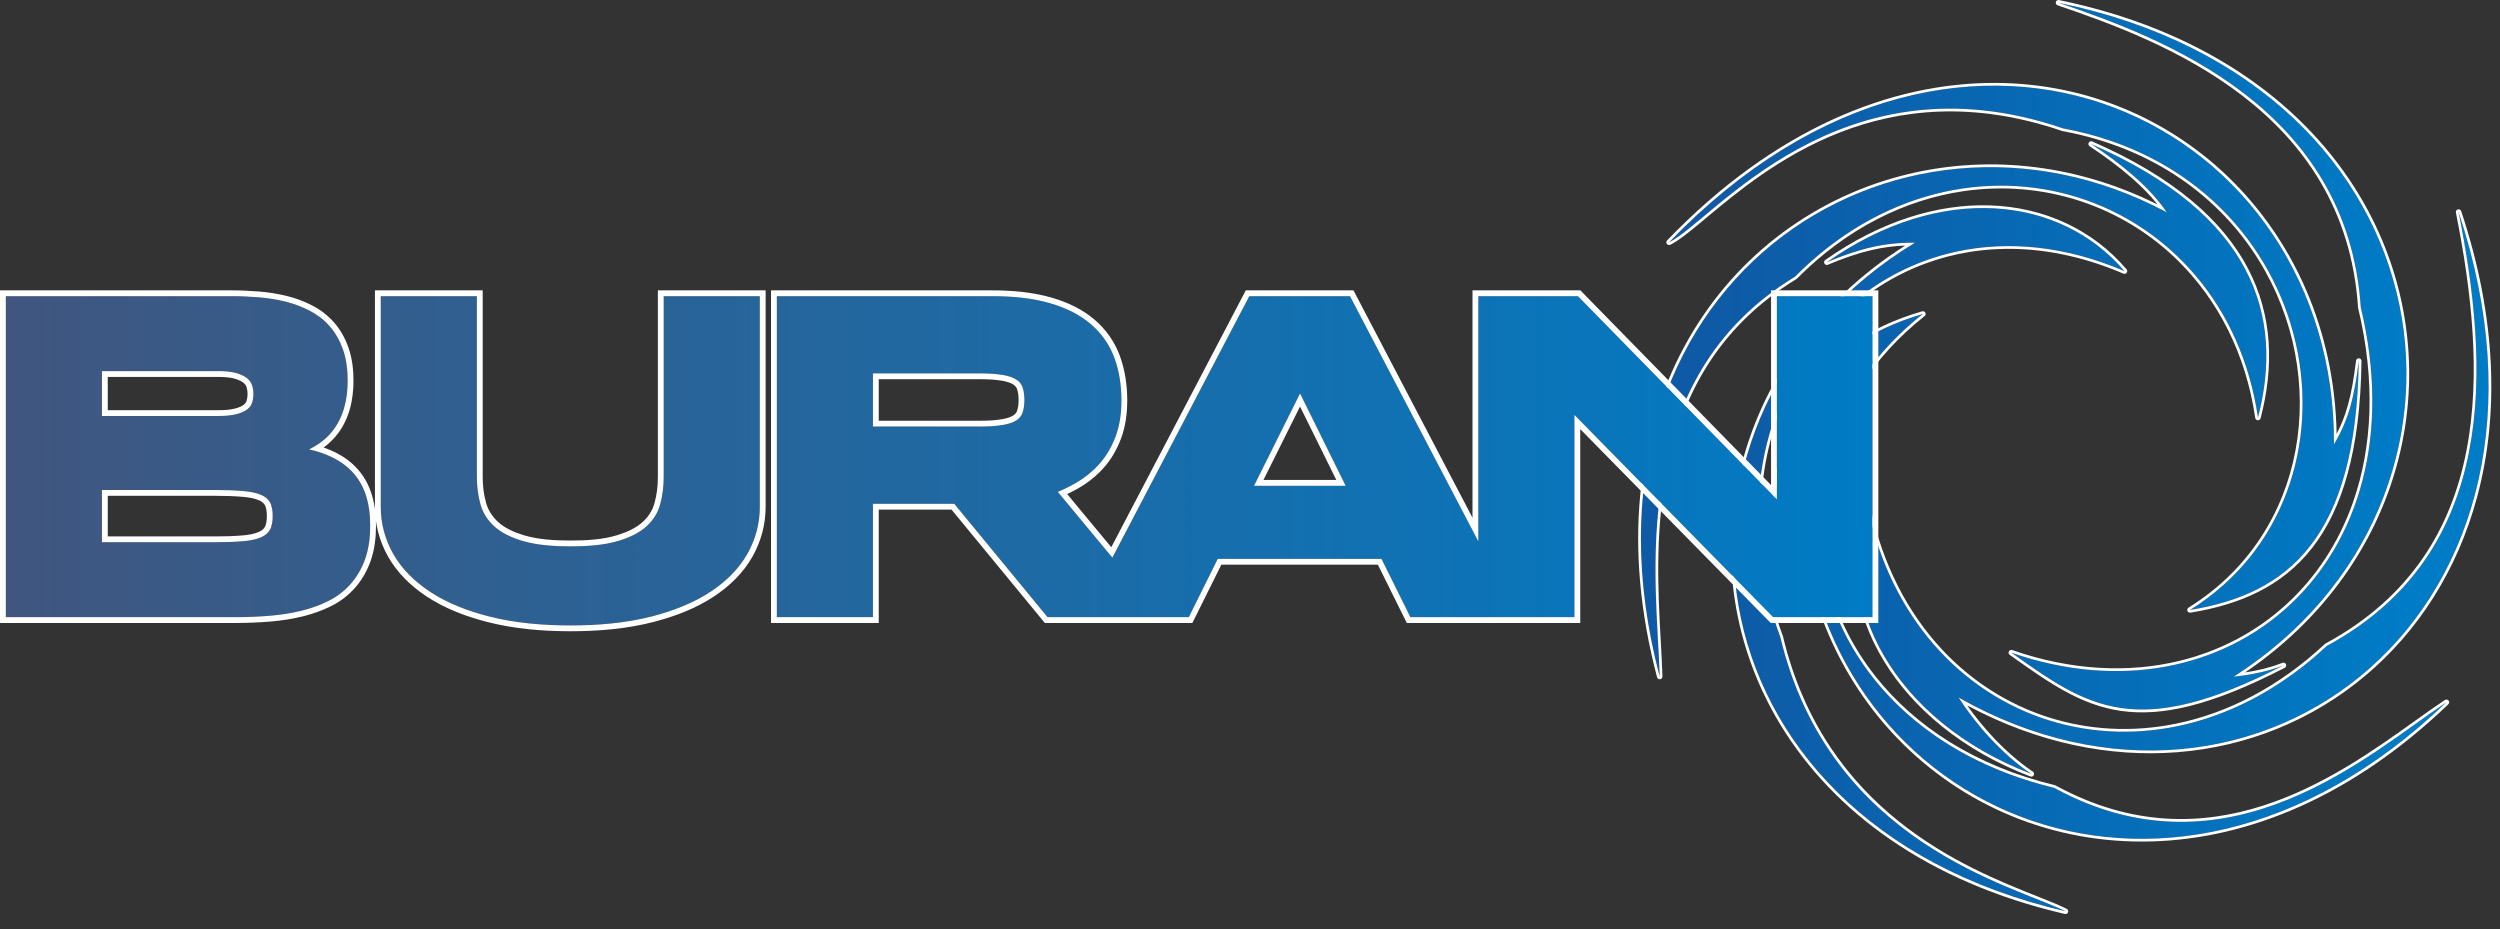
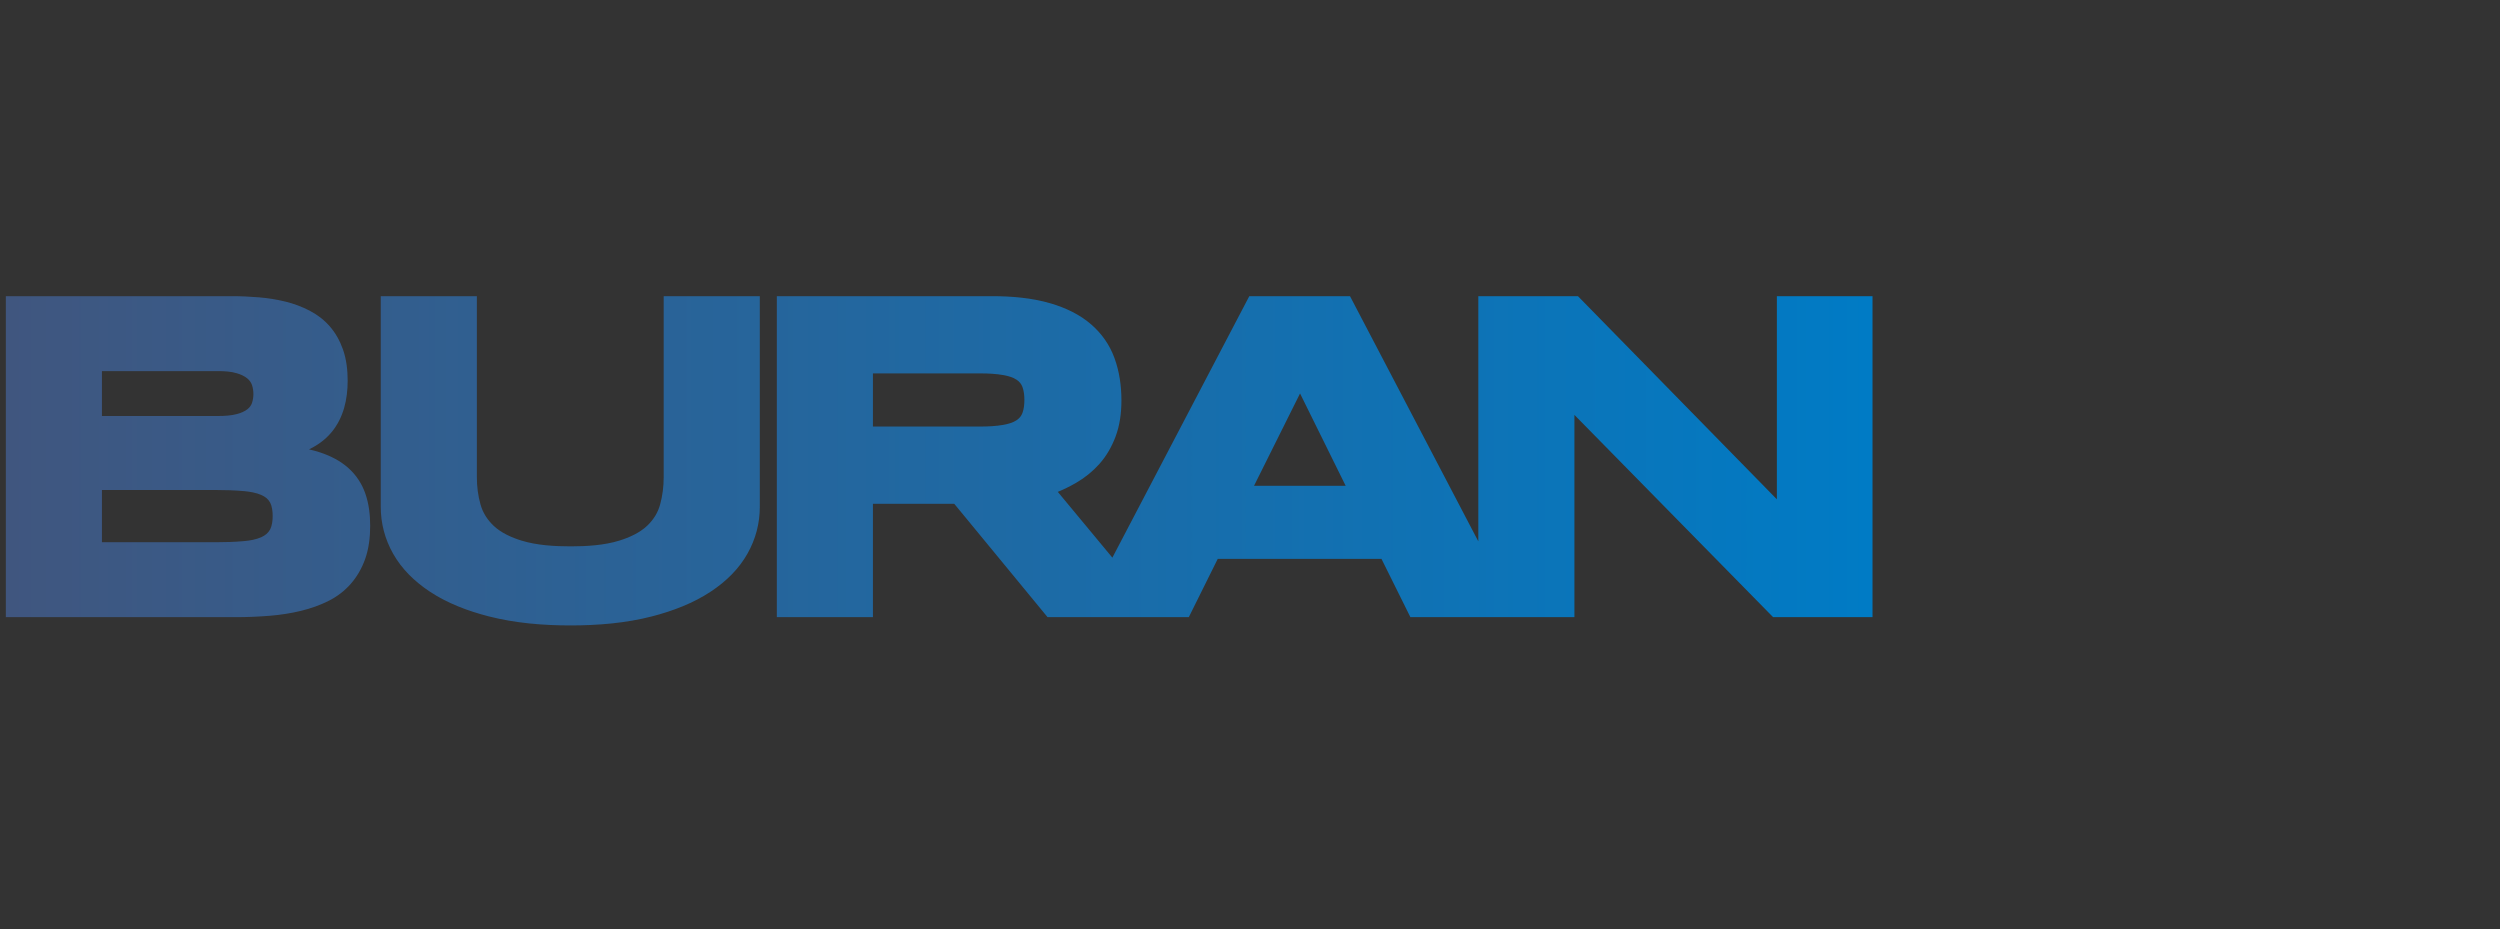
<svg xmlns="http://www.w3.org/2000/svg" width="156" height="58" viewBox="0 0 156 58" fill="none">
  <rect x="0" y="0" width="156" height="58" fill="#333333" stroke="none" />
  <g clip-path="url(#clip0_1_2520)">
-     <path fill-rule="evenodd" clip-rule="evenodd" d="M140.897 26.053C138.819 11.916 122.69 6.508 112.002 17.27C101.348 23.758 103.402 36.34 103.565 42.215C97.181 17.963 118.182 4.147 135.202 13.245C134.117 11.633 132.34 10.213 130.487 8.983C140.646 13.412 142.538 19.765 140.897 26.053ZM136.656 38.06C148.458 30.733 145.1 11.034 128.729 8.01C114.764 3.239 106.918 13.774 104.15 15.119C122.736 -4.178 145.761 7.784 145.64 27.725C146.604 26.11 146.912 24.702 147.187 22.529C147.036 33.557 142.788 37.068 136.656 38.06ZM119.987 19.59C108.776 28.457 112.211 45.292 128.186 49.162C139.135 55.139 147.988 46.901 152.656 43.822C134.756 60.998 112.972 49.885 112.418 31.037C111.563 32.782 111.119 35.23 110.98 37.448C109.56 26.687 113.243 21.55 119.987 19.59ZM132.568 16.917C117.763 10.578 105.468 24.616 111.092 39.753C114.179 52.668 125.742 55.276 128.886 56.863C104.441 51.196 102.077 25.705 119.492 15.145C117.61 15.118 116.016 15.513 113.996 16.362C121.155 11.333 128.59 12.243 132.568 16.917ZM125.506 40.725C139.008 45.427 151.154 35.186 147.313 19.179C146.489 6.737 135.058 2.412 128.45 0.171C153.424 5.318 156.551 31.262 139.388 42.221C140.429 42.12 141.578 41.883 142.489 41.517C133.29 46.272 130.289 44.121 125.506 40.725H125.506ZM116.518 31.546C119.412 45.592 134.42 50.358 145.195 40.304C155.977 34.467 155.334 22.86 153.415 13.229C161.725 38.193 140.747 54.06 122.218 43.527C123.237 45.129 124.895 47.042 126.755 48.291C118.029 44.949 114.286 37.408 116.518 31.546L116.518 31.546Z" fill="url(#paint0_linear_1_2520)" />
-     <path fill-rule="evenodd" clip-rule="evenodd" d="M140.727 26.079C140.134 22.043 138.386 18.727 135.946 16.306C134.194 14.568 132.084 13.291 129.788 12.54C127.491 11.789 125.008 11.564 122.508 11.931C118.91 12.459 115.278 14.214 112.123 17.392C112.113 17.401 112.102 17.41 112.091 17.417V17.417C102.687 23.144 103.278 33.697 103.634 40.06C103.678 40.842 103.718 41.561 103.736 42.211C103.739 42.305 103.664 42.384 103.57 42.386C103.489 42.389 103.419 42.334 103.4 42.259L103.4 42.259C101.243 34.069 102.196 27.057 105.061 21.703C106.529 18.96 108.499 16.651 110.811 14.843C113.123 13.034 115.776 11.725 118.609 10.98C123.679 9.647 129.327 10.119 134.632 12.76C134.17 12.181 133.622 11.628 133.019 11.1C132.215 10.396 131.314 9.738 130.393 9.127C130.314 9.075 130.292 8.968 130.344 8.89C130.392 8.817 130.486 8.793 130.563 8.83C135.677 11.061 138.714 13.783 140.269 16.742C141.828 19.712 141.893 22.914 141.062 26.097C141.039 26.188 140.945 26.243 140.854 26.22C140.785 26.202 140.737 26.145 140.727 26.079L140.727 26.079L140.727 26.079ZM140.897 26.054C138.819 11.916 122.69 6.508 112.002 17.271C101.348 23.759 103.402 36.34 103.565 42.215C97.181 17.964 118.182 4.148 135.202 13.246C134.116 11.634 132.339 10.213 130.487 8.984C140.646 13.412 142.538 19.765 140.897 26.054ZM136.656 38.061C148.458 30.734 145.099 11.035 128.729 8.01C114.764 3.24 106.918 13.775 104.15 15.12C122.736 -4.178 145.761 7.785 145.64 27.726C146.604 26.11 146.912 24.702 147.186 22.53C147.036 33.558 142.788 37.068 136.656 38.061ZM119.987 19.591C108.776 28.458 112.211 45.293 128.186 49.163C139.135 55.14 147.988 46.902 152.656 43.823C134.756 60.999 112.972 49.886 112.418 31.037C111.563 32.783 111.119 35.231 110.98 37.449C109.56 26.687 113.243 21.551 119.987 19.591ZM132.568 16.918C117.763 10.579 105.468 24.616 111.092 39.754C114.179 52.669 125.742 55.277 128.886 56.864C104.441 51.196 102.077 25.706 119.492 15.146C117.61 15.119 116.015 15.514 113.995 16.363C121.155 11.334 128.59 12.244 132.568 16.918ZM125.506 40.726C139.007 45.428 151.154 35.187 147.313 19.18C146.489 6.738 135.058 2.412 128.45 0.171C153.424 5.319 156.551 31.262 139.388 42.222C140.429 42.12 141.578 41.884 142.489 41.518C133.289 46.273 130.289 44.121 125.506 40.726H125.506ZM153.415 13.23C161.725 38.194 140.747 54.061 122.218 43.527C123.237 45.129 124.895 47.043 126.755 48.292C118.029 44.95 114.285 37.409 116.518 31.546C119.411 45.593 134.42 50.358 145.195 40.304C155.977 34.467 155.334 22.861 153.415 13.229L153.415 13.23ZM136.565 37.916C140.318 35.586 142.52 31.991 143.242 28.086C143.609 26.105 143.594 24.042 143.208 22.025C142.822 20.007 142.064 18.034 140.944 16.231C138.524 12.337 134.411 9.234 128.698 8.179C128.69 8.177 128.682 8.175 128.674 8.172L128.674 8.173C117.525 4.364 110.297 10.399 106.468 13.596C105.525 14.384 104.784 15.002 104.225 15.274C104.139 15.315 104.037 15.279 103.996 15.194C103.963 15.126 103.979 15.047 104.03 14.998C110.723 8.051 117.993 5.135 124.565 5.174C127.359 5.191 130.026 5.742 132.468 6.745C134.911 7.748 137.129 9.203 139.024 11.026C143.097 14.945 145.682 20.568 145.806 27.075C146.111 26.485 146.333 25.908 146.507 25.291C146.736 24.473 146.881 23.586 147.017 22.508C147.029 22.415 147.114 22.348 147.208 22.36C147.297 22.371 147.361 22.449 147.357 22.537C147.281 28.089 146.168 31.756 144.299 34.163C142.421 36.583 139.789 37.727 136.682 38.23C136.589 38.245 136.501 38.181 136.487 38.088C136.475 38.018 136.508 37.951 136.565 37.916L136.565 37.916L136.565 37.916ZM120.088 19.729C116.852 22.29 114.85 25.52 114.029 28.905C113.475 31.191 113.459 33.548 113.965 35.817C114.471 38.088 115.5 40.272 117.036 42.212C119.491 45.313 123.243 47.789 128.227 48.996C128.243 49.001 128.259 49.007 128.273 49.015C137.8 54.213 145.749 48.524 150.682 44.993C151.364 44.505 151.989 44.058 152.562 43.68C152.641 43.628 152.747 43.649 152.799 43.728C152.847 43.8 152.833 43.895 152.771 43.95C146.738 49.737 140.262 52.329 134.296 52.504C131.184 52.596 128.21 52.029 125.512 50.916C122.812 49.801 120.386 48.14 118.371 46.041C114.879 42.406 112.615 37.459 112.279 31.775C112.022 32.424 111.812 33.143 111.643 33.894C111.383 35.053 111.224 36.288 111.151 37.459C111.145 37.554 111.063 37.626 110.969 37.62C110.883 37.614 110.816 37.546 110.809 37.462C110.096 32.047 110.669 28.041 112.272 25.137C113.882 22.219 116.524 20.419 119.94 19.427C120.03 19.4 120.125 19.452 120.152 19.543C120.172 19.614 120.145 19.688 120.088 19.729ZM132.501 17.075C127.987 15.142 123.711 15.121 120.118 16.454C118.144 17.187 116.375 18.329 114.885 19.788C113.394 21.248 112.182 23.026 111.324 25.027C109.529 29.215 109.28 34.386 111.253 39.694C111.255 39.701 111.257 39.708 111.259 39.715C113.876 50.666 122.651 54.153 127.096 55.92C127.862 56.224 128.501 56.478 128.963 56.711C129.047 56.754 129.081 56.857 129.039 56.941C129.003 57.013 128.923 57.048 128.848 57.031V57.031C120.248 55.037 114.362 50.598 111.094 45.214C109.624 42.793 108.684 40.181 108.264 37.513C107.845 34.846 107.946 32.124 108.559 29.484C109.829 24.01 113.298 18.886 118.884 15.323C118.183 15.349 117.513 15.438 116.833 15.593C115.957 15.792 115.062 16.1 114.062 16.52C113.975 16.556 113.875 16.516 113.838 16.429C113.806 16.353 113.833 16.268 113.897 16.223L113.897 16.222C117.383 13.774 120.938 12.72 124.137 12.816C127.579 12.919 130.608 14.351 132.698 16.807C132.759 16.879 132.751 16.987 132.679 17.048C132.628 17.091 132.559 17.099 132.501 17.075L132.501 17.075L132.501 17.075ZM125.565 40.565C129.23 41.841 132.792 42.007 135.955 41.249C138.48 40.644 140.751 39.449 142.616 37.76C144.48 36.072 145.939 33.888 146.84 31.304C148.027 27.898 148.245 23.798 147.147 19.219C147.144 19.21 147.143 19.2 147.142 19.191H147.142C146.734 13.029 143.698 8.876 139.946 5.986C136.181 3.086 131.687 1.45 128.395 0.333C128.305 0.303 128.257 0.206 128.287 0.116C128.317 0.03 128.408 -0.018 128.495 0.006C137.316 1.827 143.428 6.232 146.898 11.66C148.46 14.105 149.487 16.757 149.983 19.473C150.48 22.189 150.446 24.971 149.888 27.673C148.758 33.152 145.475 38.31 140.094 41.961C140.401 41.914 140.711 41.856 141.016 41.787C141.514 41.674 141.997 41.531 142.425 41.359C142.513 41.324 142.613 41.367 142.648 41.455C142.681 41.538 142.644 41.633 142.564 41.672C133.292 46.463 130.253 44.305 125.434 40.884L125.407 40.865C125.33 40.81 125.312 40.703 125.367 40.627C125.413 40.562 125.495 40.539 125.565 40.565ZM116.688 31.523C117.448 35.206 119.049 38.245 121.189 40.536C123.065 42.544 125.357 43.979 127.861 44.771C130.366 45.563 133.084 45.714 135.812 45.152C138.992 44.498 142.188 42.877 145.078 40.179C145.089 40.169 145.101 40.161 145.114 40.154C150.452 37.264 152.962 32.945 153.9 28.157C154.841 23.349 154.203 18.061 153.247 13.262C153.228 13.17 153.289 13.079 153.382 13.061C153.472 13.044 153.56 13.101 153.582 13.189C155.804 19.872 155.937 25.909 154.584 30.969C153.344 35.607 150.857 39.426 147.585 42.172C144.312 44.918 140.255 46.591 135.877 46.937C131.661 47.27 127.147 46.372 122.752 44.017C123.231 44.7 123.809 45.416 124.456 46.096C125.183 46.859 125.996 47.576 126.85 48.15C126.928 48.202 126.949 48.309 126.897 48.387C126.852 48.454 126.767 48.479 126.694 48.452L126.694 48.452C122.444 46.824 119.364 44.206 117.567 41.267C115.633 38.104 115.184 34.568 116.358 31.485C116.392 31.397 116.491 31.353 116.579 31.386C116.64 31.409 116.68 31.463 116.688 31.523V31.523Z" fill="white" />
    <path d="M66.007 30.693L69.412 34.797L77.956 18.481H84.24L92.247 33.781V18.481H98.464L110.877 31.157V18.481H116.845V38.511H110.643L98.244 25.89V38.511H88.009L86.204 34.873H75.987L74.181 38.511H65.368L59.545 31.436H54.471V38.511H48.474V18.481H61.891C63.11 18.481 64.392 18.585 65.565 18.932C66.481 19.204 67.369 19.615 68.094 20.247C68.752 20.819 69.241 21.518 69.541 22.337C69.852 23.186 69.977 24.085 69.977 24.987C69.977 25.754 69.879 26.534 69.607 27.255C69.373 27.872 69.049 28.447 68.609 28.942C68.191 29.41 67.706 29.805 67.163 30.12C66.79 30.337 66.405 30.528 66.008 30.693L66.007 30.693ZM78.252 30.312H83.969L81.123 24.551L78.252 30.312H78.252ZM54.471 23.3V26.616H61.179C61.656 26.616 62.155 26.594 62.626 26.508C62.899 26.459 63.208 26.375 63.441 26.218C63.609 26.104 63.729 25.962 63.8 25.772C63.894 25.518 63.922 25.227 63.922 24.958C63.922 24.689 63.894 24.398 63.8 24.145C63.729 23.955 63.609 23.812 63.441 23.699C63.209 23.541 62.899 23.458 62.626 23.408C62.155 23.323 61.656 23.3 61.179 23.3H54.471ZM47.412 31.628C47.412 32.66 47.153 33.637 46.648 34.538C46.101 35.513 45.3 36.285 44.375 36.901C43.267 37.639 41.977 38.128 40.693 38.46C39.047 38.886 37.296 39.027 35.6 39.027C33.897 39.027 32.146 38.885 30.493 38.46C29.205 38.13 27.906 37.642 26.796 36.901C25.873 36.285 25.069 35.511 24.523 34.538C24.018 33.637 23.759 32.66 23.759 31.628V18.481H29.756V29.771C29.756 30.349 29.827 30.927 29.985 31.484C30.131 32.001 30.413 32.436 30.801 32.806C31.274 33.256 31.927 33.543 32.543 33.734C33.494 34.028 34.615 34.093 35.605 34.093C36.586 34.093 37.704 34.028 38.646 33.734C39.26 33.542 39.913 33.254 40.384 32.806C40.771 32.437 41.048 32.003 41.19 31.487C41.344 30.929 41.414 30.35 41.414 29.771V18.481H47.411V31.628L47.412 31.628ZM19.282 28.04C19.517 28.094 19.748 28.157 19.974 28.231C20.62 28.444 21.237 28.755 21.746 29.212C22.221 29.638 22.567 30.16 22.783 30.761C23.018 31.413 23.099 32.117 23.099 32.807C23.099 33.505 23.019 34.226 22.784 34.886C22.581 35.455 22.284 35.981 21.885 36.435C21.497 36.876 21.031 37.231 20.506 37.494C19.963 37.767 19.387 37.968 18.797 38.113C18.154 38.271 17.496 38.37 16.837 38.424C16.132 38.481 15.424 38.511 14.717 38.511H0.364V18.481H14.473C15.037 18.481 15.601 18.508 16.163 18.554C16.721 18.6 17.275 18.689 17.818 18.822C18.336 18.95 18.837 19.136 19.311 19.381C19.788 19.627 20.21 19.948 20.566 20.351C20.941 20.776 21.21 21.269 21.399 21.802C21.619 22.423 21.694 23.099 21.694 23.755C21.694 24.921 21.439 26.079 20.672 26.99C20.289 27.446 19.809 27.787 19.282 28.04ZM6.361 23.157V25.958H13.613C13.995 25.958 14.425 25.936 14.795 25.834C15.015 25.773 15.265 25.679 15.444 25.533C15.574 25.427 15.669 25.304 15.722 25.153C15.782 24.969 15.812 24.78 15.812 24.586C15.812 24.392 15.782 24.203 15.724 24.027C15.668 23.864 15.569 23.73 15.438 23.619C15.256 23.464 15.011 23.361 14.785 23.293C14.421 23.181 13.992 23.157 13.613 23.157H6.361L6.361 23.157ZM6.361 30.576V33.835H13.46C14.049 33.835 14.643 33.818 15.229 33.765C15.591 33.733 15.996 33.664 16.327 33.51C16.541 33.411 16.726 33.266 16.842 33.059C16.982 32.81 17.015 32.476 17.015 32.196C17.015 31.917 16.981 31.586 16.842 31.338C16.728 31.133 16.541 30.994 16.33 30.898C15.997 30.745 15.591 30.679 15.229 30.646C14.643 30.594 14.049 30.576 13.46 30.576H6.361Z" fill="url(#paint1_linear_1_2520)" />
-     <path fill-rule="evenodd" clip-rule="evenodd" d="M66.592 30.83L69.344 34.147L77.635 18.314L77.737 18.118H77.955H84.24H84.458L84.56 18.314L91.884 32.306V18.481V18.118H92.247H98.463H98.615L98.722 18.227L110.513 30.268V18.481V18.118H110.877H116.845H117.208V18.481V38.511V38.874H116.845H110.643H110.492L110.385 38.765L98.607 26.777V38.511V38.874H98.244H88.009H87.785L87.684 38.671L85.979 35.236H76.211L74.506 38.671L74.405 38.874H74.181H65.368H65.198L65.088 38.741L59.375 31.799H54.834V38.511V38.874H54.471H48.474H48.111V38.511V18.481V18.118H48.474H61.891C62.509 18.118 63.146 18.145 63.784 18.216C64.423 18.287 65.058 18.404 65.666 18.585C66.145 18.726 66.617 18.905 67.064 19.131C67.519 19.361 67.947 19.638 68.332 19.973C68.683 20.279 68.992 20.621 69.253 20.999C69.512 21.372 69.722 21.777 69.881 22.212C70.044 22.657 70.159 23.117 70.233 23.587C70.307 24.055 70.34 24.524 70.34 24.987C70.34 25.387 70.314 25.791 70.252 26.192C70.191 26.596 70.092 26.995 69.945 27.382C69.818 27.72 69.664 28.045 69.483 28.353C69.309 28.647 69.108 28.925 68.879 29.183C68.66 29.429 68.421 29.657 68.162 29.868C67.905 30.078 67.632 30.267 67.344 30.434C67.151 30.546 66.953 30.652 66.752 30.752C66.699 30.778 66.645 30.804 66.592 30.83L66.592 30.83ZM66.007 30.693L69.412 34.797L77.956 18.481H84.24L92.247 33.781V18.481H98.464L110.877 31.157V18.481H116.845V38.511H110.643L98.244 25.89V38.511H88.009L86.204 34.873H75.987L74.181 38.511H65.368L59.545 31.436H54.471V38.511H48.474V18.481H61.891C63.11 18.481 64.392 18.584 65.565 18.932C66.481 19.204 67.369 19.615 68.094 20.247C68.752 20.819 69.241 21.518 69.541 22.337C69.852 23.186 69.977 24.085 69.977 24.987C69.977 25.754 69.879 26.534 69.607 27.254C69.373 27.872 69.049 28.447 68.609 28.941C68.191 29.41 67.706 29.805 67.163 30.12C66.79 30.337 66.405 30.528 66.008 30.693L66.007 30.693ZM78.252 30.312H83.969L81.123 24.551L78.252 30.312H78.252ZM54.471 23.3V26.616H61.179C61.656 26.616 62.156 26.594 62.626 26.508C62.899 26.459 63.208 26.375 63.441 26.218C63.609 26.104 63.729 25.962 63.8 25.772C63.894 25.518 63.922 25.227 63.922 24.958C63.922 24.689 63.894 24.398 63.8 24.145C63.729 23.955 63.609 23.812 63.441 23.699C63.209 23.541 62.899 23.458 62.626 23.408C62.156 23.323 61.656 23.3 61.179 23.3H54.471ZM47.412 31.628C47.412 32.66 47.153 33.637 46.648 34.538C46.101 35.513 45.3 36.285 44.375 36.901C43.267 37.639 41.977 38.128 40.693 38.46C39.047 38.885 37.296 39.027 35.6 39.027C33.897 39.027 32.146 38.885 30.493 38.46C29.205 38.129 27.906 37.642 26.796 36.901C25.873 36.285 25.069 35.511 24.523 34.538C24.018 33.637 23.759 32.66 23.759 31.628V18.481H29.756V29.771C29.756 30.349 29.827 30.927 29.985 31.484C30.131 32.001 30.413 32.436 30.801 32.806C31.274 33.256 31.927 33.543 32.543 33.734C33.494 34.028 34.615 34.093 35.605 34.093C36.587 34.093 37.704 34.028 38.646 33.734C39.26 33.542 39.913 33.254 40.384 32.805C40.771 32.437 41.048 32.003 41.19 31.487C41.344 30.929 41.414 30.35 41.414 29.771V18.481H47.411V31.628L47.412 31.628ZM19.282 28.04C19.517 28.094 19.748 28.157 19.974 28.231C20.62 28.444 21.237 28.755 21.746 29.212C22.221 29.638 22.567 30.16 22.783 30.761C23.018 31.413 23.099 32.117 23.099 32.807C23.099 33.505 23.019 34.226 22.784 34.886C22.581 35.455 22.284 35.981 21.885 36.435C21.497 36.876 21.031 37.231 20.506 37.494C19.963 37.767 19.387 37.968 18.797 38.113C18.154 38.271 17.496 38.37 16.837 38.424C16.132 38.481 15.424 38.511 14.717 38.511H0.364V18.481H14.473C15.037 18.481 15.601 18.508 16.163 18.554C16.721 18.6 17.275 18.689 17.818 18.822C18.336 18.95 18.837 19.136 19.311 19.381C19.789 19.627 20.21 19.948 20.566 20.351C20.941 20.776 21.21 21.269 21.399 21.802C21.619 22.423 21.694 23.099 21.694 23.755C21.694 24.921 21.439 26.079 20.672 26.99C20.289 27.446 19.809 27.787 19.282 28.04ZM6.361 23.157V25.957H13.613C13.995 25.957 14.425 25.936 14.795 25.834C15.015 25.773 15.265 25.679 15.444 25.533C15.574 25.427 15.669 25.304 15.722 25.153C15.782 24.969 15.812 24.78 15.812 24.586C15.812 24.392 15.782 24.203 15.724 24.026C15.668 23.864 15.569 23.73 15.438 23.619C15.256 23.464 15.011 23.361 14.785 23.292C14.421 23.181 13.992 23.157 13.613 23.157H6.361L6.361 23.157ZM6.361 30.576V33.835H13.46C14.049 33.835 14.643 33.818 15.23 33.765C15.591 33.732 15.996 33.664 16.327 33.51C16.541 33.411 16.726 33.266 16.842 33.059C16.982 32.81 17.015 32.476 17.015 32.196C17.015 31.917 16.981 31.586 16.842 31.338C16.728 31.133 16.541 30.994 16.33 30.898C15.997 30.745 15.591 30.679 15.23 30.646C14.643 30.594 14.049 30.576 13.46 30.576H6.361ZM78.839 29.949H83.386L81.122 25.367L78.839 29.949H78.839ZM54.834 23.663V26.253H61.179C61.416 26.253 61.654 26.248 61.881 26.233C62.115 26.217 62.345 26.192 62.562 26.152C62.684 26.13 62.813 26.101 62.935 26.06C63.044 26.024 63.149 25.977 63.238 25.917L63.239 25.918C63.293 25.882 63.339 25.841 63.376 25.795C63.411 25.752 63.439 25.702 63.461 25.646C63.497 25.547 63.522 25.436 63.538 25.323C63.553 25.208 63.559 25.083 63.559 24.958C63.559 24.834 63.553 24.709 63.538 24.594C63.522 24.48 63.497 24.37 63.461 24.271C63.439 24.215 63.411 24.165 63.376 24.122C63.338 24.076 63.292 24.035 63.238 23.998C63.152 23.94 63.047 23.894 62.935 23.857C62.813 23.816 62.684 23.787 62.562 23.764C62.345 23.725 62.115 23.7 61.881 23.684C61.654 23.669 61.416 23.663 61.179 23.663H54.834V23.663ZM47.775 31.628C47.775 32.171 47.706 32.703 47.571 33.22C47.434 33.739 47.232 34.238 46.965 34.715C46.675 35.23 46.319 35.693 45.911 36.108C45.507 36.521 45.056 36.883 44.576 37.203H44.575C44.002 37.585 43.381 37.903 42.737 38.168C42.1 38.43 41.441 38.64 40.784 38.81C39.941 39.028 39.074 39.173 38.202 39.263C37.327 39.353 36.454 39.39 35.6 39.39C34.742 39.39 33.867 39.353 32.991 39.263C32.119 39.173 31.251 39.028 30.403 38.81C29.743 38.641 29.079 38.431 28.44 38.169C27.795 37.905 27.171 37.587 26.594 37.202C26.113 36.88 25.662 36.517 25.26 36.107C24.852 35.692 24.495 35.229 24.206 34.715C23.939 34.238 23.737 33.739 23.601 33.22C23.538 32.983 23.49 32.742 23.456 32.499C23.46 32.602 23.462 32.705 23.462 32.807C23.462 33.168 23.441 33.539 23.388 33.91C23.336 34.285 23.252 34.654 23.126 35.007C23.015 35.317 22.878 35.615 22.714 35.898C22.554 36.175 22.369 36.435 22.157 36.675C21.953 36.907 21.723 37.121 21.471 37.315V37.316C21.223 37.506 20.955 37.674 20.668 37.818C20.383 37.96 20.09 38.084 19.791 38.192C19.489 38.3 19.186 38.39 18.884 38.465C18.556 38.545 18.221 38.611 17.879 38.665C17.533 38.719 17.195 38.759 16.865 38.786C16.521 38.814 16.161 38.836 15.787 38.851C15.412 38.866 15.055 38.874 14.716 38.874H0.364H0V38.511V18.481V18.118H0.364H14.473C14.743 18.118 15.031 18.125 15.335 18.139C15.636 18.152 15.921 18.171 16.192 18.193C16.477 18.216 16.767 18.251 17.059 18.299V18.299C17.346 18.345 17.628 18.403 17.904 18.471C18.175 18.537 18.445 18.621 18.711 18.72C18.975 18.819 19.231 18.932 19.477 19.059C19.737 19.193 19.983 19.349 20.212 19.526C20.436 19.7 20.645 19.895 20.837 20.112H20.838C21.041 20.341 21.216 20.591 21.367 20.857C21.517 21.121 21.64 21.397 21.741 21.681C21.859 22.015 21.938 22.363 21.988 22.716C22.037 23.066 22.057 23.415 22.057 23.756C22.057 24.367 21.989 24.982 21.818 25.569C21.645 26.163 21.367 26.726 20.949 27.223C20.738 27.474 20.501 27.693 20.247 27.882C20.228 27.896 20.21 27.909 20.192 27.922C20.496 28.028 20.796 28.156 21.083 28.311C21.407 28.486 21.713 28.695 21.989 28.943C22.246 29.174 22.47 29.433 22.66 29.716C22.85 30 23.005 30.309 23.124 30.639C23.25 30.991 23.335 31.354 23.388 31.719C23.392 31.745 23.395 31.77 23.398 31.796C23.397 31.74 23.396 31.684 23.396 31.628V18.481V18.118H23.759H29.756H30.12V18.481V29.771C30.12 30.056 30.137 30.336 30.173 30.607C30.207 30.867 30.261 31.128 30.334 31.387C30.397 31.61 30.49 31.818 30.61 32.009C30.731 32.202 30.879 32.38 31.051 32.544C31.259 32.742 31.512 32.907 31.782 33.044C32.062 33.186 32.36 33.298 32.649 33.388C33.1 33.528 33.594 33.613 34.094 33.664C34.596 33.715 35.114 33.73 35.605 33.73C36.091 33.73 36.606 33.715 37.105 33.664C37.6 33.614 38.091 33.528 38.538 33.388C38.827 33.298 39.124 33.186 39.404 33.043C39.675 32.905 39.927 32.741 40.134 32.544C40.306 32.38 40.453 32.203 40.571 32.012C40.689 31.822 40.78 31.616 40.841 31.393C40.912 31.134 40.964 30.87 40.999 30.603C41.034 30.334 41.051 30.056 41.051 29.771V18.481V18.118H41.414H47.411H47.775V18.481V31.628L47.775 31.628ZM6.724 23.52V25.595H13.613C13.803 25.595 13.999 25.59 14.176 25.574C14.357 25.558 14.535 25.53 14.698 25.485C14.794 25.458 14.895 25.425 14.991 25.384C15.075 25.347 15.153 25.303 15.215 25.253L15.215 25.252C15.258 25.217 15.294 25.181 15.321 25.144C15.345 25.113 15.364 25.078 15.377 25.041L15.377 25.041C15.402 24.964 15.42 24.89 15.432 24.818V24.816C15.443 24.746 15.449 24.669 15.449 24.586C15.449 24.502 15.443 24.425 15.432 24.356C15.421 24.285 15.403 24.212 15.38 24.139L15.38 24.138C15.364 24.093 15.341 24.052 15.314 24.013C15.284 23.971 15.246 23.931 15.202 23.894C15.137 23.838 15.057 23.79 14.973 23.75L14.972 23.751C14.872 23.703 14.772 23.667 14.68 23.639C14.524 23.591 14.348 23.561 14.169 23.544C13.991 23.526 13.798 23.52 13.613 23.52H6.724L6.724 23.52ZM6.724 30.939V33.472H13.46C13.771 33.472 14.066 33.468 14.333 33.458C14.625 33.447 14.914 33.43 15.198 33.405C15.362 33.39 15.537 33.367 15.715 33.329C15.876 33.294 16.034 33.246 16.174 33.181C16.258 33.142 16.334 33.096 16.395 33.042C16.448 32.996 16.492 32.944 16.526 32.883C16.573 32.799 16.604 32.692 16.624 32.578C16.645 32.453 16.652 32.32 16.652 32.196C16.652 32.074 16.645 31.942 16.623 31.818C16.604 31.704 16.573 31.598 16.526 31.514C16.493 31.455 16.446 31.402 16.391 31.357C16.328 31.304 16.256 31.262 16.179 31.227C16.041 31.163 15.882 31.116 15.717 31.082C15.54 31.044 15.364 31.022 15.198 31.007C14.914 30.981 14.625 30.964 14.333 30.953C14.066 30.944 13.771 30.939 13.46 30.939H6.724Z" fill="white" />
  </g>
  <defs>
    <linearGradient id="paint0_linear_1_2520" x1="106.665" y1="53.267" x2="150.01" y2="53.267" gradientUnits="userSpaceOnUse">
      <stop offset="" stop-color="#0E5AA6" />
      <stop offset="1" stop-color="#007BC5" />
    </linearGradient>
    <linearGradient id="paint1_linear_1_2520" x1="0.364" y1="28.552" x2="116.845" y2="28.552" gradientUnits="userSpaceOnUse">
      <stop offset="" stop-color="#40567F" />
      <stop offset="1" stop-color="#007BC5" />
    </linearGradient>
    <clipPath id="clip0_1_2520">
      <rect width="155.457" height="57.036" fill="white" />
    </clipPath>
  </defs>
</svg>